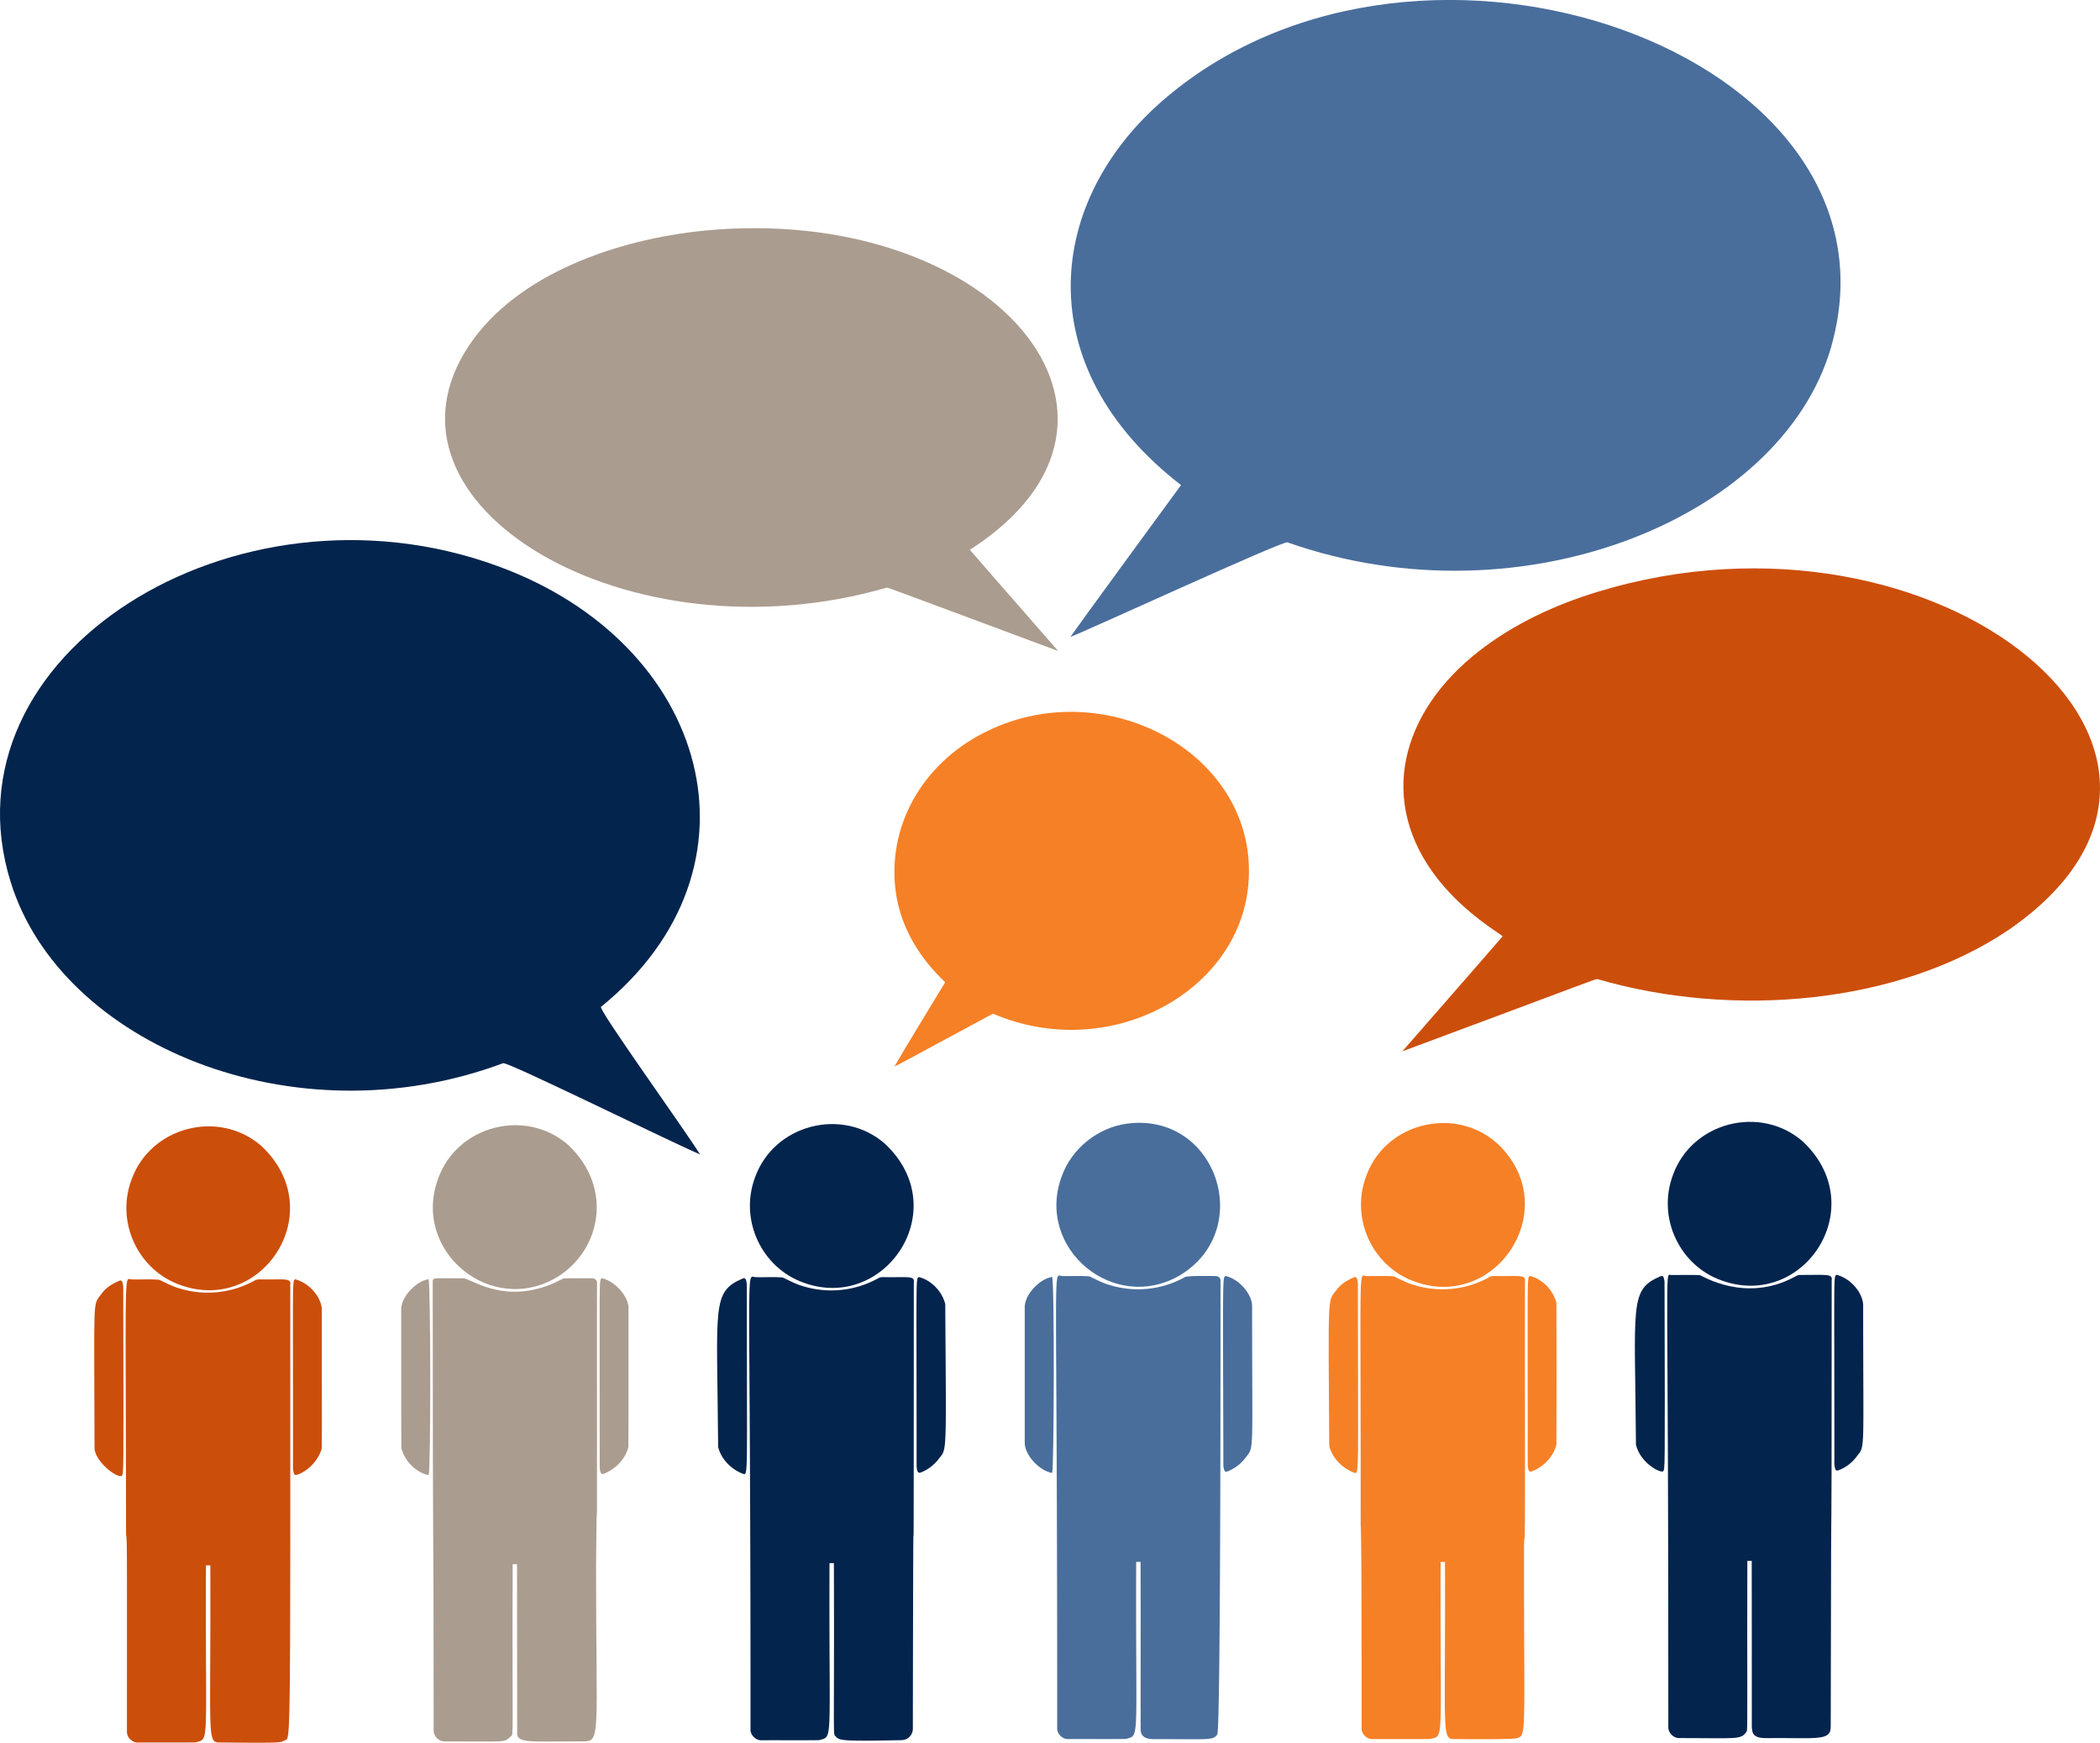
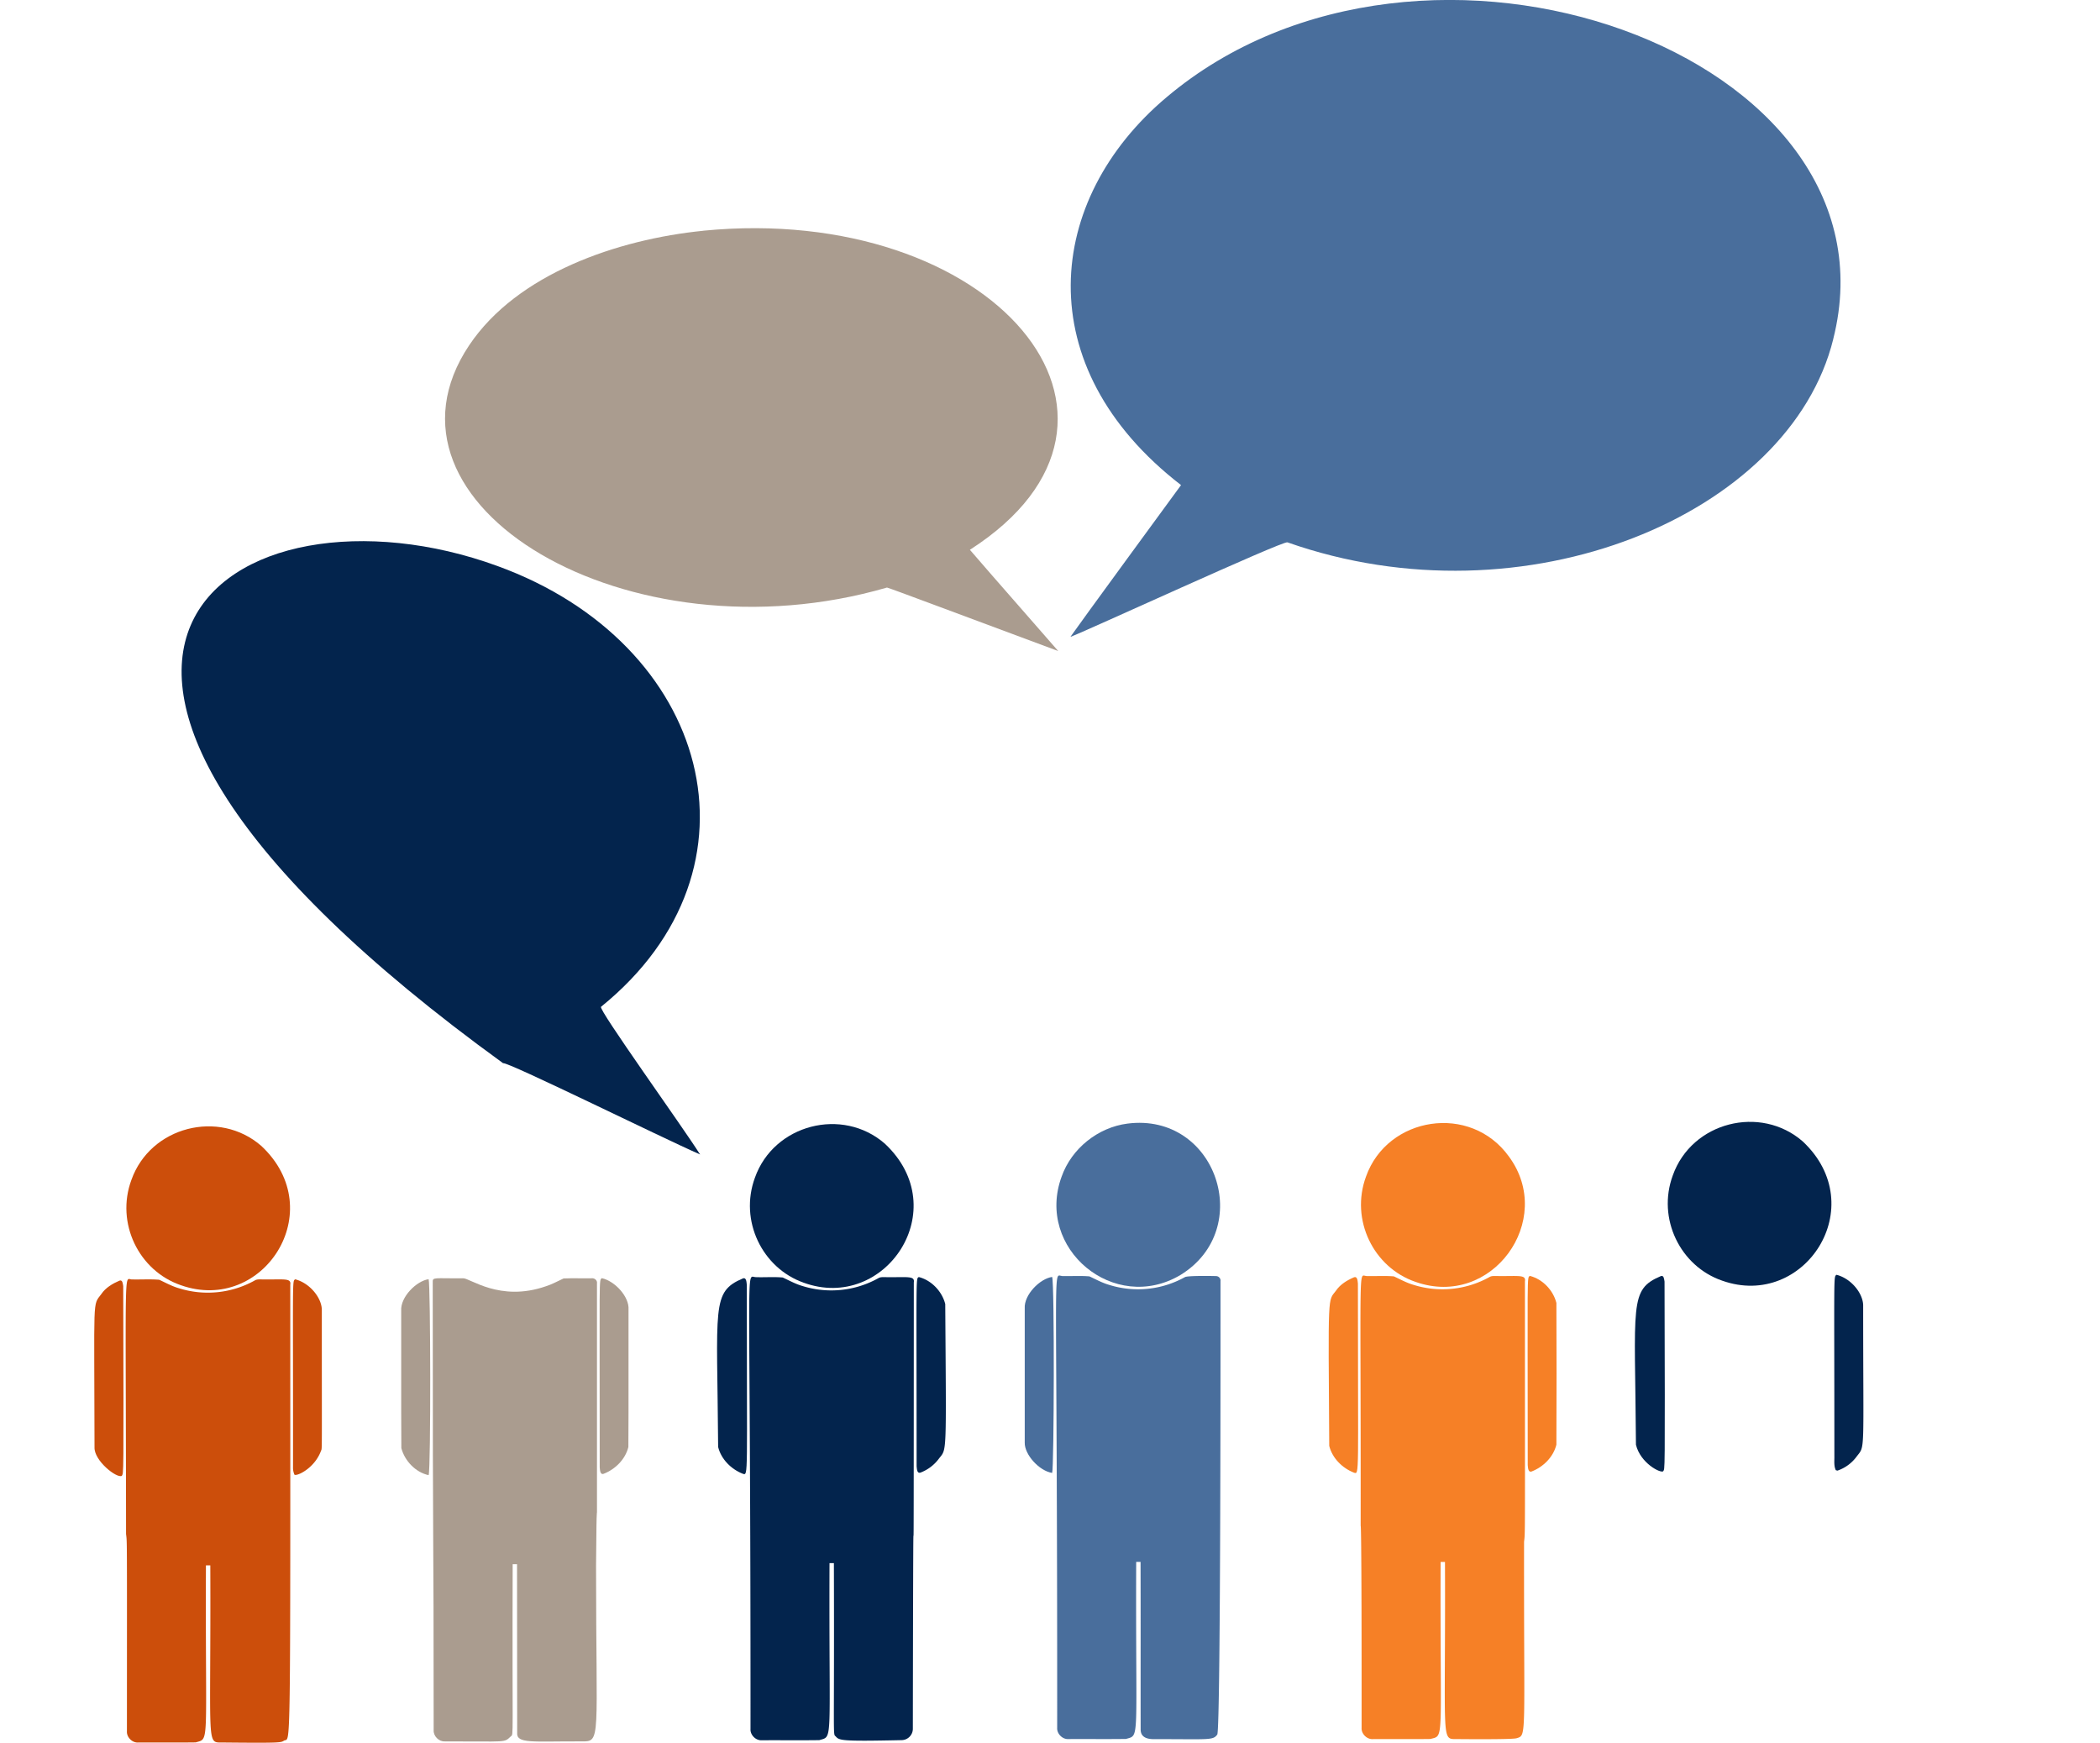
<svg xmlns="http://www.w3.org/2000/svg" id="au-colors" viewBox="0 0 1862.47 1545.62">
  <defs>
    <style>.cls-1{fill:#496e9c;}.cls-2{fill:#aa9c8f;}.cls-3{fill:#03244d;}.cls-4{fill:#cc4e0b;}.cls-5{fill:#f68026;}</style>
  </defs>
  <title>au-communicate</title>
  <path class="cls-1" d="M1674.08,340.73C1635.53,496.83,1400.49,595.15,1190,521c-3.81-1.75-182.75,80.66-192.47,83.81,7-10.19,93.49-128.3,98.1-134.59-136.19-105.18-120.39-253.45-12.91-343.92,227.6-192.12,655.39-38.5,591.34,214.39Z" transform="translate(-48.18 -40)" />
  <path class="cls-2" d="M671.94,244.61c256.12-25.05,419,165.9,236.43,283,25.92,30.1,52.31,59.79,78.34,89.8-88.08-32.71-146.54-54.78-151.85-56.32-229.64,66.74-465.21-73.68-370.48-215,42.51-63.29,131.36-93.79,207.56-101.44Z" transform="translate(-48.18 -40)" />
-   <path class="cls-3" d="M489.38,542c188.21,68.4,244,267.66,91.86,390.92-3.23,1.46,72.84,107,87.82,130.95C635,1049,497.83,981.2,494.37,982.94c-185.62,69.3-392.22-17.06-436.67-160.55C-5.35,620.83,256.7,456.93,489.38,542Z" transform="translate(-48.18 -40)" />
-   <path class="cls-4" d="M1464.58,565.05c303.07-92.91,591.62,143.94,364.7,299.89-97.11,65.43-243.19,78.7-364.5,43.38-3.7.64,7.28-2.94-172.84,64.08,29.54-34.07,59.45-67.84,88.88-102-2.62-2.81-32.64-19.54-57.32-50.59-54.35-69-32.89-148.44,36.36-202.31,31-24.18,67.24-41,104.72-52.46Z" transform="translate(-48.18 -40)" />
-   <path class="cls-5" d="M919.13,690.77c107.56-56.79,246.56,17.83,236.19,133.72C1147.06,920,1031.85,983.16,928.83,939c-87.67,47.33-82.09,44.37-87.32,46.78,6.36-11.28,42.5-70.71,44.93-74.56-5.42-5.88-36.52-32.77-43.59-78.65C834.11,772.47,866.84,717.92,919.13,690.77Z" transform="translate(-48.18 -40)" />
+   <path class="cls-3" d="M489.38,542c188.21,68.4,244,267.66,91.86,390.92-3.23,1.46,72.84,107,87.82,130.95C635,1049,497.83,981.2,494.37,982.94C-5.35,620.83,256.7,456.93,489.38,542Z" transform="translate(-48.18 -40)" />
  <path class="cls-3" d="M1647,1052.3c61.42,57.56,1.47,149.29-71.34,123.54-37.29-12.74-58-55.07-43.91-93.34,16.85-47.58,77.84-62.8,115.25-30.2Z" transform="translate(-48.18 -40)" />
-   <path class="cls-3" d="M1530,1170.8c8.55,0,17.13-.16,25.68.07,2.56.8,40.55,24.73,83.5,1.87,1.75-.93,3.54-2.14,5.64-2,23.08.06,28.86-1.28,27.87,4.65-.1,364.15-.36,57.78-.85,396.12-.07,12.89-12.33,9.58-57,10-12.65.19-12.66-5.2-13-10-.08-49.06.07-98.12-.08-147.18-1.31,0-2.61,0-3.88,0-.29,94.69.31,145.32-.36,150.86-5.11,8.16-7.62,6.25-59.78,6.28-5.24.32-10.26-4.7-9.93-9.94.17-414-3.47-401.6,2.14-400.76Z" transform="translate(-48.18 -40)" />
  <path class="cls-3" d="M1677,1170.6c13,3.38,23.23,16.22,23.6,26.82,0,133.76,1.91,124.34-5.65,134.2a35.19,35.19,0,0,1-17.16,12.67l-1.44-.38c-1.88-3.89-1.18-8.3-1.28-12.45C1675.05,1165.39,1674.21,1172.93,1677,1170.6Z" transform="translate(-48.18 -40)" />
  <path class="cls-3" d="M1521.08,1171.8c2.87-1.14,3,3,3.36,4.82.47,177.23.35,165.09-1.23,168.28-2.45,1.76-20.13-7.2-24.12-23.57C1498.23,1195.78,1492.92,1183.84,1521.08,1171.8Z" transform="translate(-48.18 -40)" />
  <path class="cls-1" d="M1048.18,1036.5c78.68-10,113.41,93.46,47,134.23-58.76,35-128.92-23.37-105.44-87.25C998.55,1058.58,1022,1039.82,1048.18,1036.5Z" transform="translate(-48.18 -40)" />
  <path class="cls-1" d="M989.77,1171.7c8.2.24,16.46-.38,24.63.31,5.7,2.64,11.24,5.72,17.32,7.48a85.64,85.64,0,0,0,67.3-6.79c2.4-1.53,26.67-1,27.67-.94a4,4,0,0,1,3.94,4.61c0,1,.36,397.68-2.88,402-3.92,5.33-7,4-56,4.06-13.35.15-11.82-8.17-11.94-10-.08-49.06.07-98.12-.08-147.18-1.31,0-2.6,0-3.88,0-.59,161.53,3.49,153.27-9.06,157-17,.24-34,0-51.08.11-5.24.32-10.26-4.7-9.93-9.93.19-421.62-4.26-401.62,4-400.83Z" transform="translate(-48.18 -40)" />
-   <path class="cls-1" d="M1135.08,1171.6c13.12,3.31,23.58,16.8,23.58,26.77,0,133.75,1.91,124.32-5.65,134.21a36.27,36.27,0,0,1-16.45,12.5c-2.9,1.07-3-2.95-3.37-4.81-.49-174.7-.76-166.34,1.89-168.67Z" transform="translate(-48.18 -40)" />
  <path class="cls-1" d="M981.32,1172.5c2.16,6.11,1.7,169,0,173.81-11.43-1.72-24.57-16.26-24.31-26.85q0-59.55,0-119.09c-.75-12,13.46-26.38,24.34-27.87Z" transform="translate(-48.18 -40)" />
  <path class="cls-5" d="M1386.48,1065.8c41.45,56.33-15.21,135.07-82.91,111.08-37.28-12.74-58-55.06-43.91-93.33,18.93-53.49,92.76-65.26,126.82-17.75Z" transform="translate(-48.18 -40)" />
  <path class="cls-5" d="M1259.78,1171.7c8.2.24,16.46-.38,24.63.31,5.7,2.63,11.23,5.72,17.32,7.48a85.61,85.61,0,0,0,67.29-6.79c2-1.29,4.49-1,6.78-1,18.93.3,25.91-1.52,24.84,4.68,0,234.86.27,221.91-.78,231-.29,175,2.66,171.47-6.71,174.26-4.28,1.26-52.43.75-53.43.73-13.72.07-9.38,1.87-10-157.08-1.31,0-2.6,0-3.88,0-.53,162.08,3.59,153.51-9.06,157-17,.24-34,0-51.07.11-5.25.32-10.27-4.7-9.94-9.94.11-188.73-.83-179.06-.83-179.06.2-236.79-2.09-222.42,4.8-221.76Z" transform="translate(-48.18 -40)" />
  <path class="cls-5" d="M1405.08,1171.6c11.23,2.88,20.61,12.67,23.45,23.94q.29,62.85,0,125.74c-2.69,10.94-11.62,19.77-22,23.78-3.22,1-3.15-3.64-3.42-5.7,0-173-.81-166,1.95-167.76Z" transform="translate(-48.18 -40)" />
  <path class="cls-5" d="M1249.08,1172.8c3.19-1.07,3.13,3.65,3.41,5.71,0,171.43,1.45,169.14-3.42,167.6-10.37-4-19.3-12.85-22-23.78-.94-138-1.33-127.94,6-137.68,3.81-5.65,9.91-9.23,16-11.85Z" transform="translate(-48.18 -40)" />
  <path class="cls-3" d="M832.94,1054.3c62.13,58.08.16,149.71-72.08,123.28-36.68-13-57.17-54.94-43.16-93.07,16.77-47.39,77.67-63,115.24-30.21Z" transform="translate(-48.18 -40)" />
  <path class="cls-3" d="M718.76,1172.7c7.87.26,15.8-.39,23.64.31,5.7,2.63,11.23,5.72,17.31,7.48a85.63,85.63,0,0,0,67.3-6.79c2-1.29,4.49-1,6.78-1,18.88.3,25.91-1.54,24.84,4.68-.11,433.41-.3,33.82-.85,396.12a10.11,10.11,0,0,1-9.89,9.81c-53.81,1.17-55.37.31-58.56-3.35-2.64-2.24-1.1,3.72-1.58-153.65-1.3,0-2.6,0-3.88,0-.59,161.58,3.49,153.26-9.06,157-17,.24-34,0-51.07.11-5.25.32-10.27-4.7-9.94-9.93.19-434.16-5-400.1,5-400.83Z" transform="translate(-48.18 -40)" />
  <path class="cls-3" d="M863.06,1172.6c11.23,2.87,20.61,12.68,23.45,23.94.91,136,1.47,128-5.53,137a36.27,36.27,0,0,1-16.45,12.5c-3.21,1-3.15-3.65-3.42-5.7C861.08,1168,860.28,1174.38,863.06,1172.6Z" transform="translate(-48.18 -40)" />
  <path class="cls-3" d="M707.1,1173.8c3.17-1.09,3.15,3.66,3.41,5.71,0,171,1.45,169.14-3.42,167.6-10.37-4-19.3-12.85-22-23.78-.85-125.52-6.18-137.49,22-149.53Z" transform="translate(-48.18 -40)" />
-   <path class="cls-2" d="M551.94,1055.3c40.28,37.65,29.65,93.25-9.8,117.46-58.77,35-128.91-23.39-105.44-87.25C453.47,1038.12,514.37,1022.52,551.94,1055.3Z" transform="translate(-48.18 -40)" />
  <path class="cls-2" d="M458.84,1173.7c5.79-.5,32.55,21.35,73.5,7.07,5.49-1.68,10.47-4.59,15.68-6.92,8.24-.35,16.52,0,24.78-.15,2.66-.38,5.35,1.84,4.83,4.66-.09,360.21.37,111.75-.82,250.07,0,155.46,4.81,156.28-12.95,156-43.42-.19-57.95,2.44-57-7.94-.18-49.74.06-99.47-.12-149.2-1.3,0-2.59,0-3.88,0-.48,157.9,1,150.44-1.59,152.64-6.3,5.91-2.78,4.45-58.55,4.51-5.24.32-10.26-4.7-9.93-9.94,0-208.38-.82-113.1-.82-397.08-.27-5.14,1.24-3.44,26.86-3.72Z" transform="translate(-48.18 -40)" />
  <path class="cls-2" d="M582,1173.6c11.67,2.64,24.38,16.55,23.61,27.83-.11,40.64.15,81.28-.13,121.91-2.69,10.93-11.61,19.77-22,23.78-3.21,1-3.15-3.65-3.42-5.7,0-173-.8-165.71,1.92-167.82Z" transform="translate(-48.18 -40)" />
  <path class="cls-2" d="M428.32,1174.5c1.74,4.9,2.08,168,0,173.82-11.59-2.53-21.23-12.69-24.19-24-.28-40.63,0-81.27-.13-121.91C403.23,1190.22,417.62,1176,428.32,1174.5Z" transform="translate(-48.18 -40)" />
  <path class="cls-4" d="M279.94,1056.3c61.46,57.45,1.46,149.34-71.33,123.54-37.29-12.74-58-55.07-43.91-93.34,16.81-47.47,77.75-62.89,115.24-30.2Z" transform="translate(-48.18 -40)" />
  <path class="cls-4" d="M164.77,1174.7c8.2.24,16.46-.38,24.63.31,5.7,2.63,11.24,5.72,17.32,7.48A85.61,85.61,0,0,0,274,1175.7c2-1.29,4.49-1,6.78-1,18.9.3,25.91-1.54,24.84,4.68.07,431.49.38,401-5.53,404.37-2.88,1.74-2.08,2.21-55.39,1.64-13.72.07-9.38,1.87-10-157.08-1.3,0-2.59,0-3.88,0-.59,161.58,3.49,153.26-9.06,157-17,.24-34.05,0-51.07.11-5.25.32-10.27-4.7-9.94-9.94.08-178,.15-167.19-.77-175-.22-241.51-1.87-226.42,4.74-225.78Z" transform="translate(-48.18 -40)" />
  <path class="cls-4" d="M310,1174.6c13.12,3.42,23.36,16.45,23.6,26.82,0,130.09.32,122.82-.68,125.17-5.53,15.41-21.19,22.81-23.57,21.33a14.89,14.89,0,0,1-1.29-6.43c.13-171.48-.88-164.68,1.94-166.89Z" transform="translate(-48.18 -40)" />
  <path class="cls-4" d="M154.1,1175.8c2.89-1.11,3,3,3.36,4.84.46,175.42.32,164.91-1.23,168.28-4.4,2.49-24.78-13.48-24.22-25.4-.13-135.88-1.93-125.15,6.05-135.86C141.87,1182,148,1178.44,154.1,1175.8Z" transform="translate(-48.18 -40)" />
</svg>